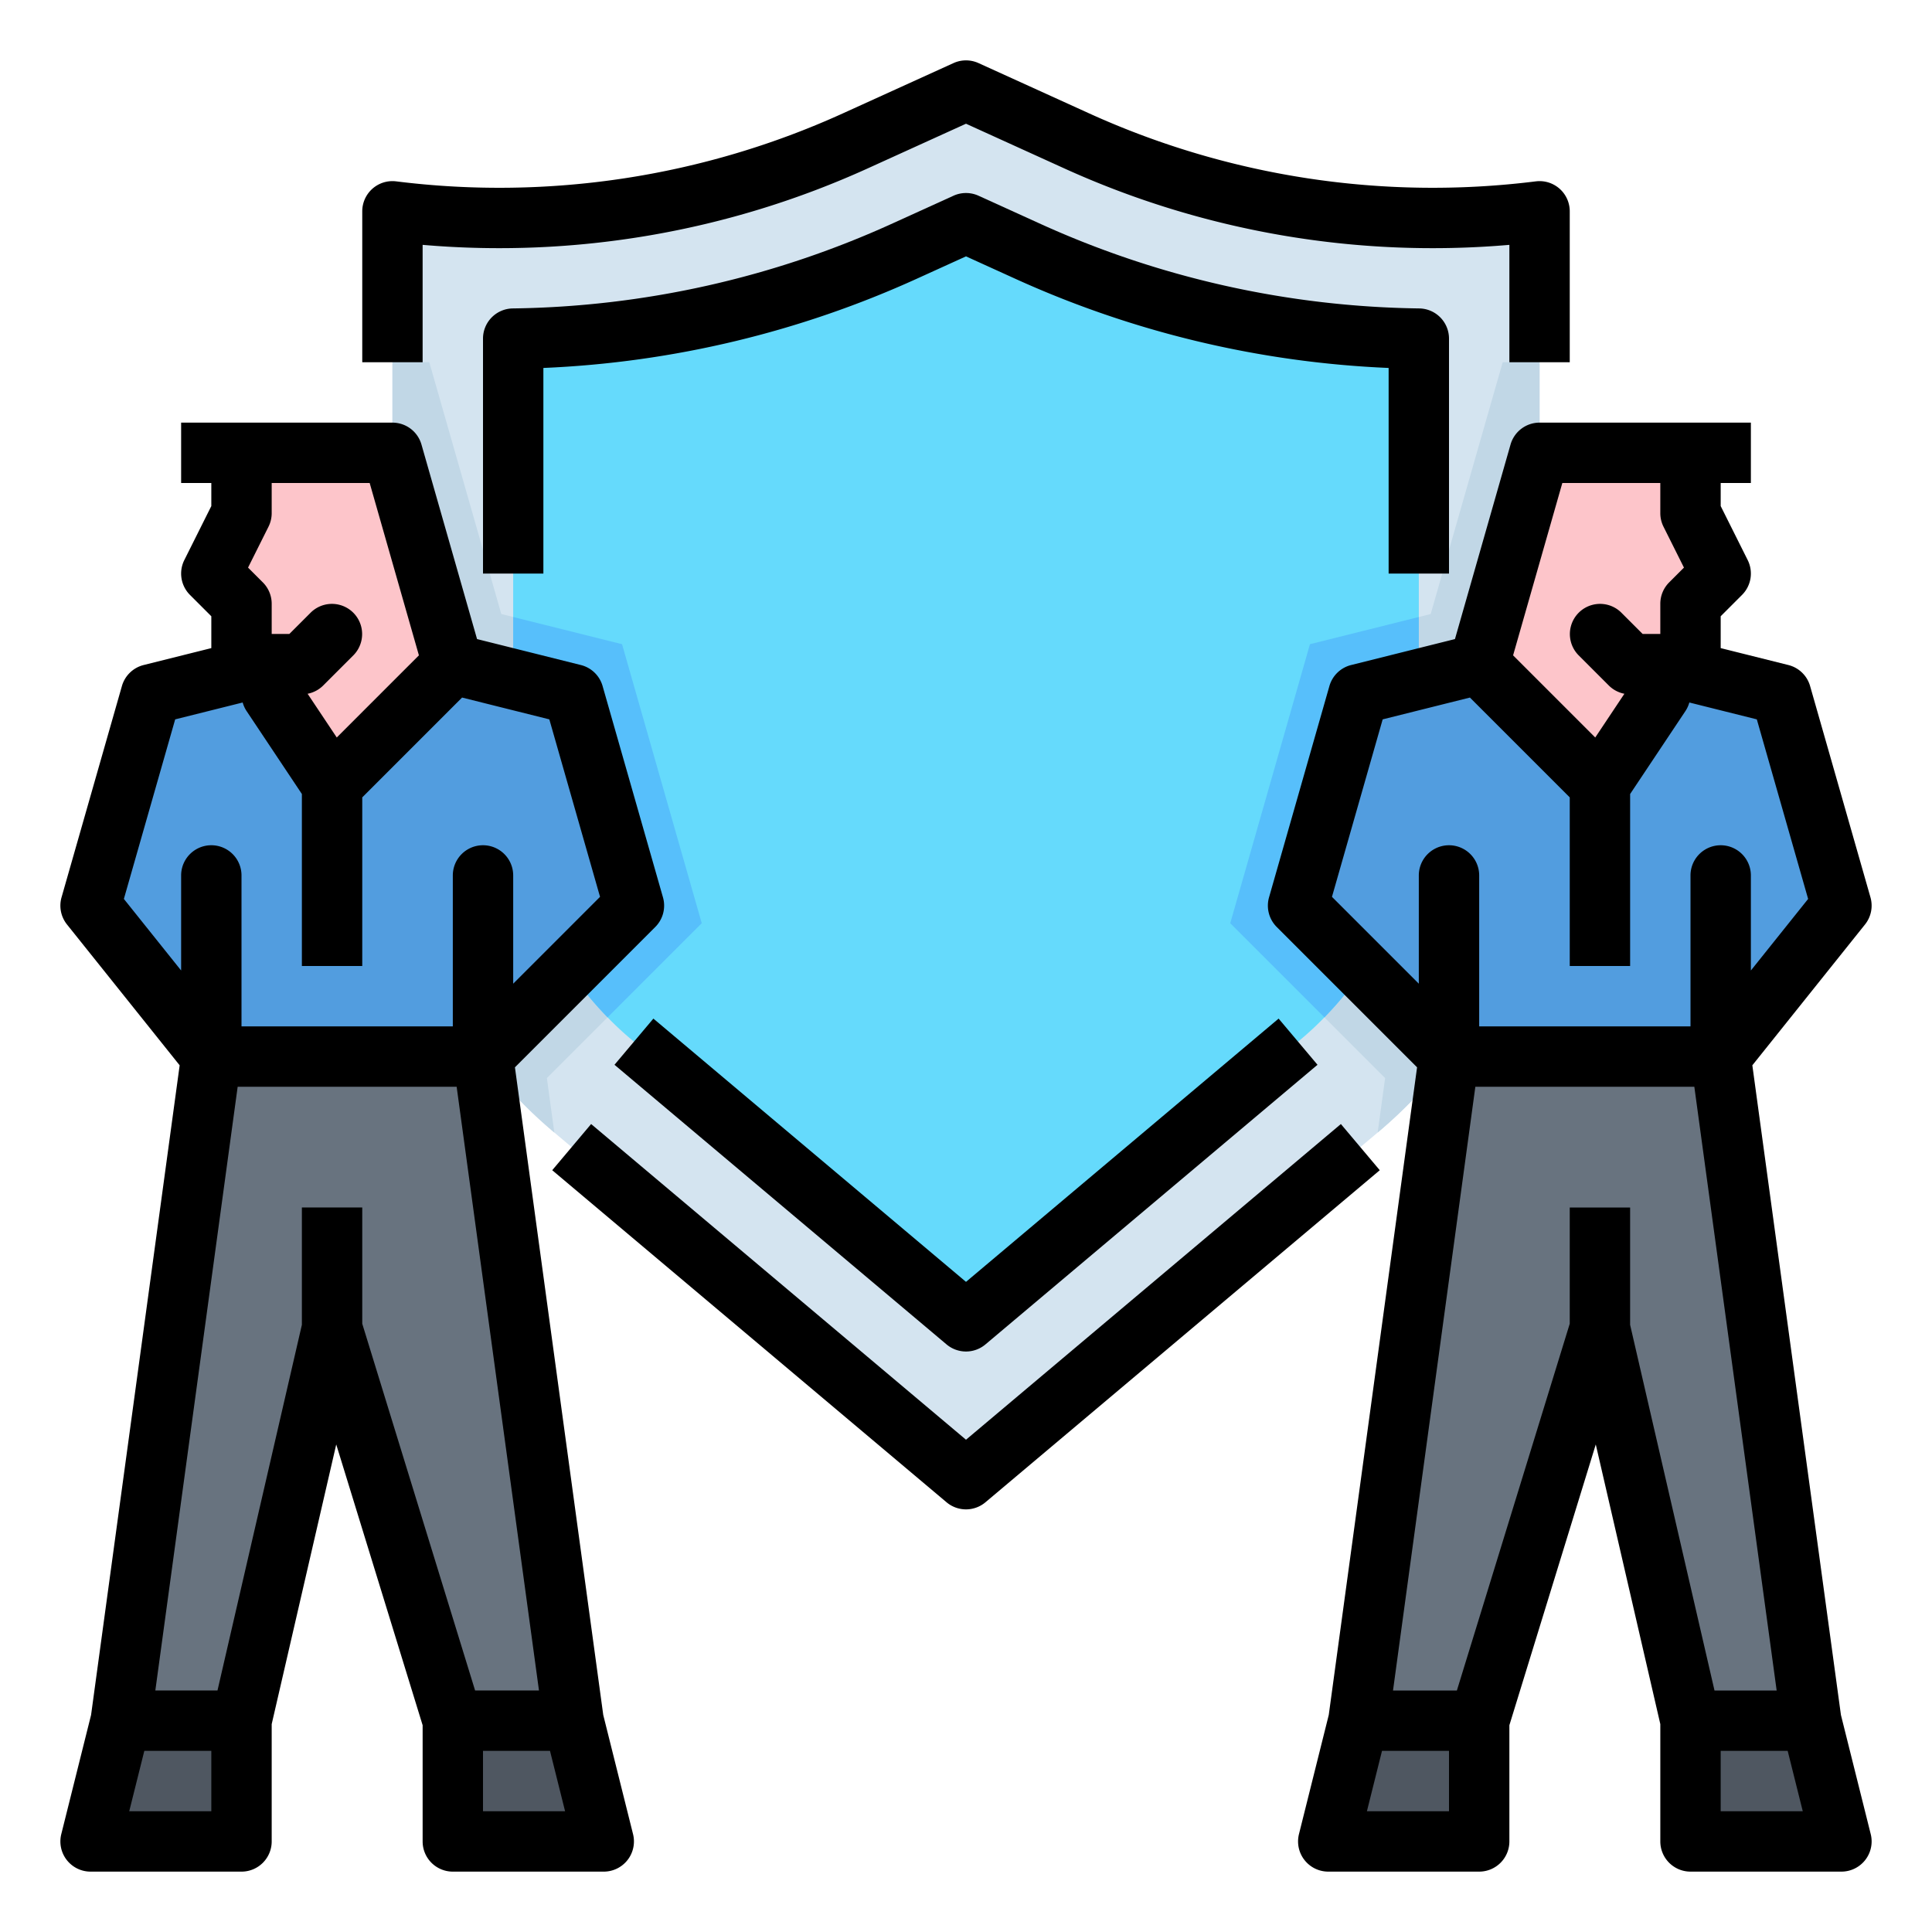
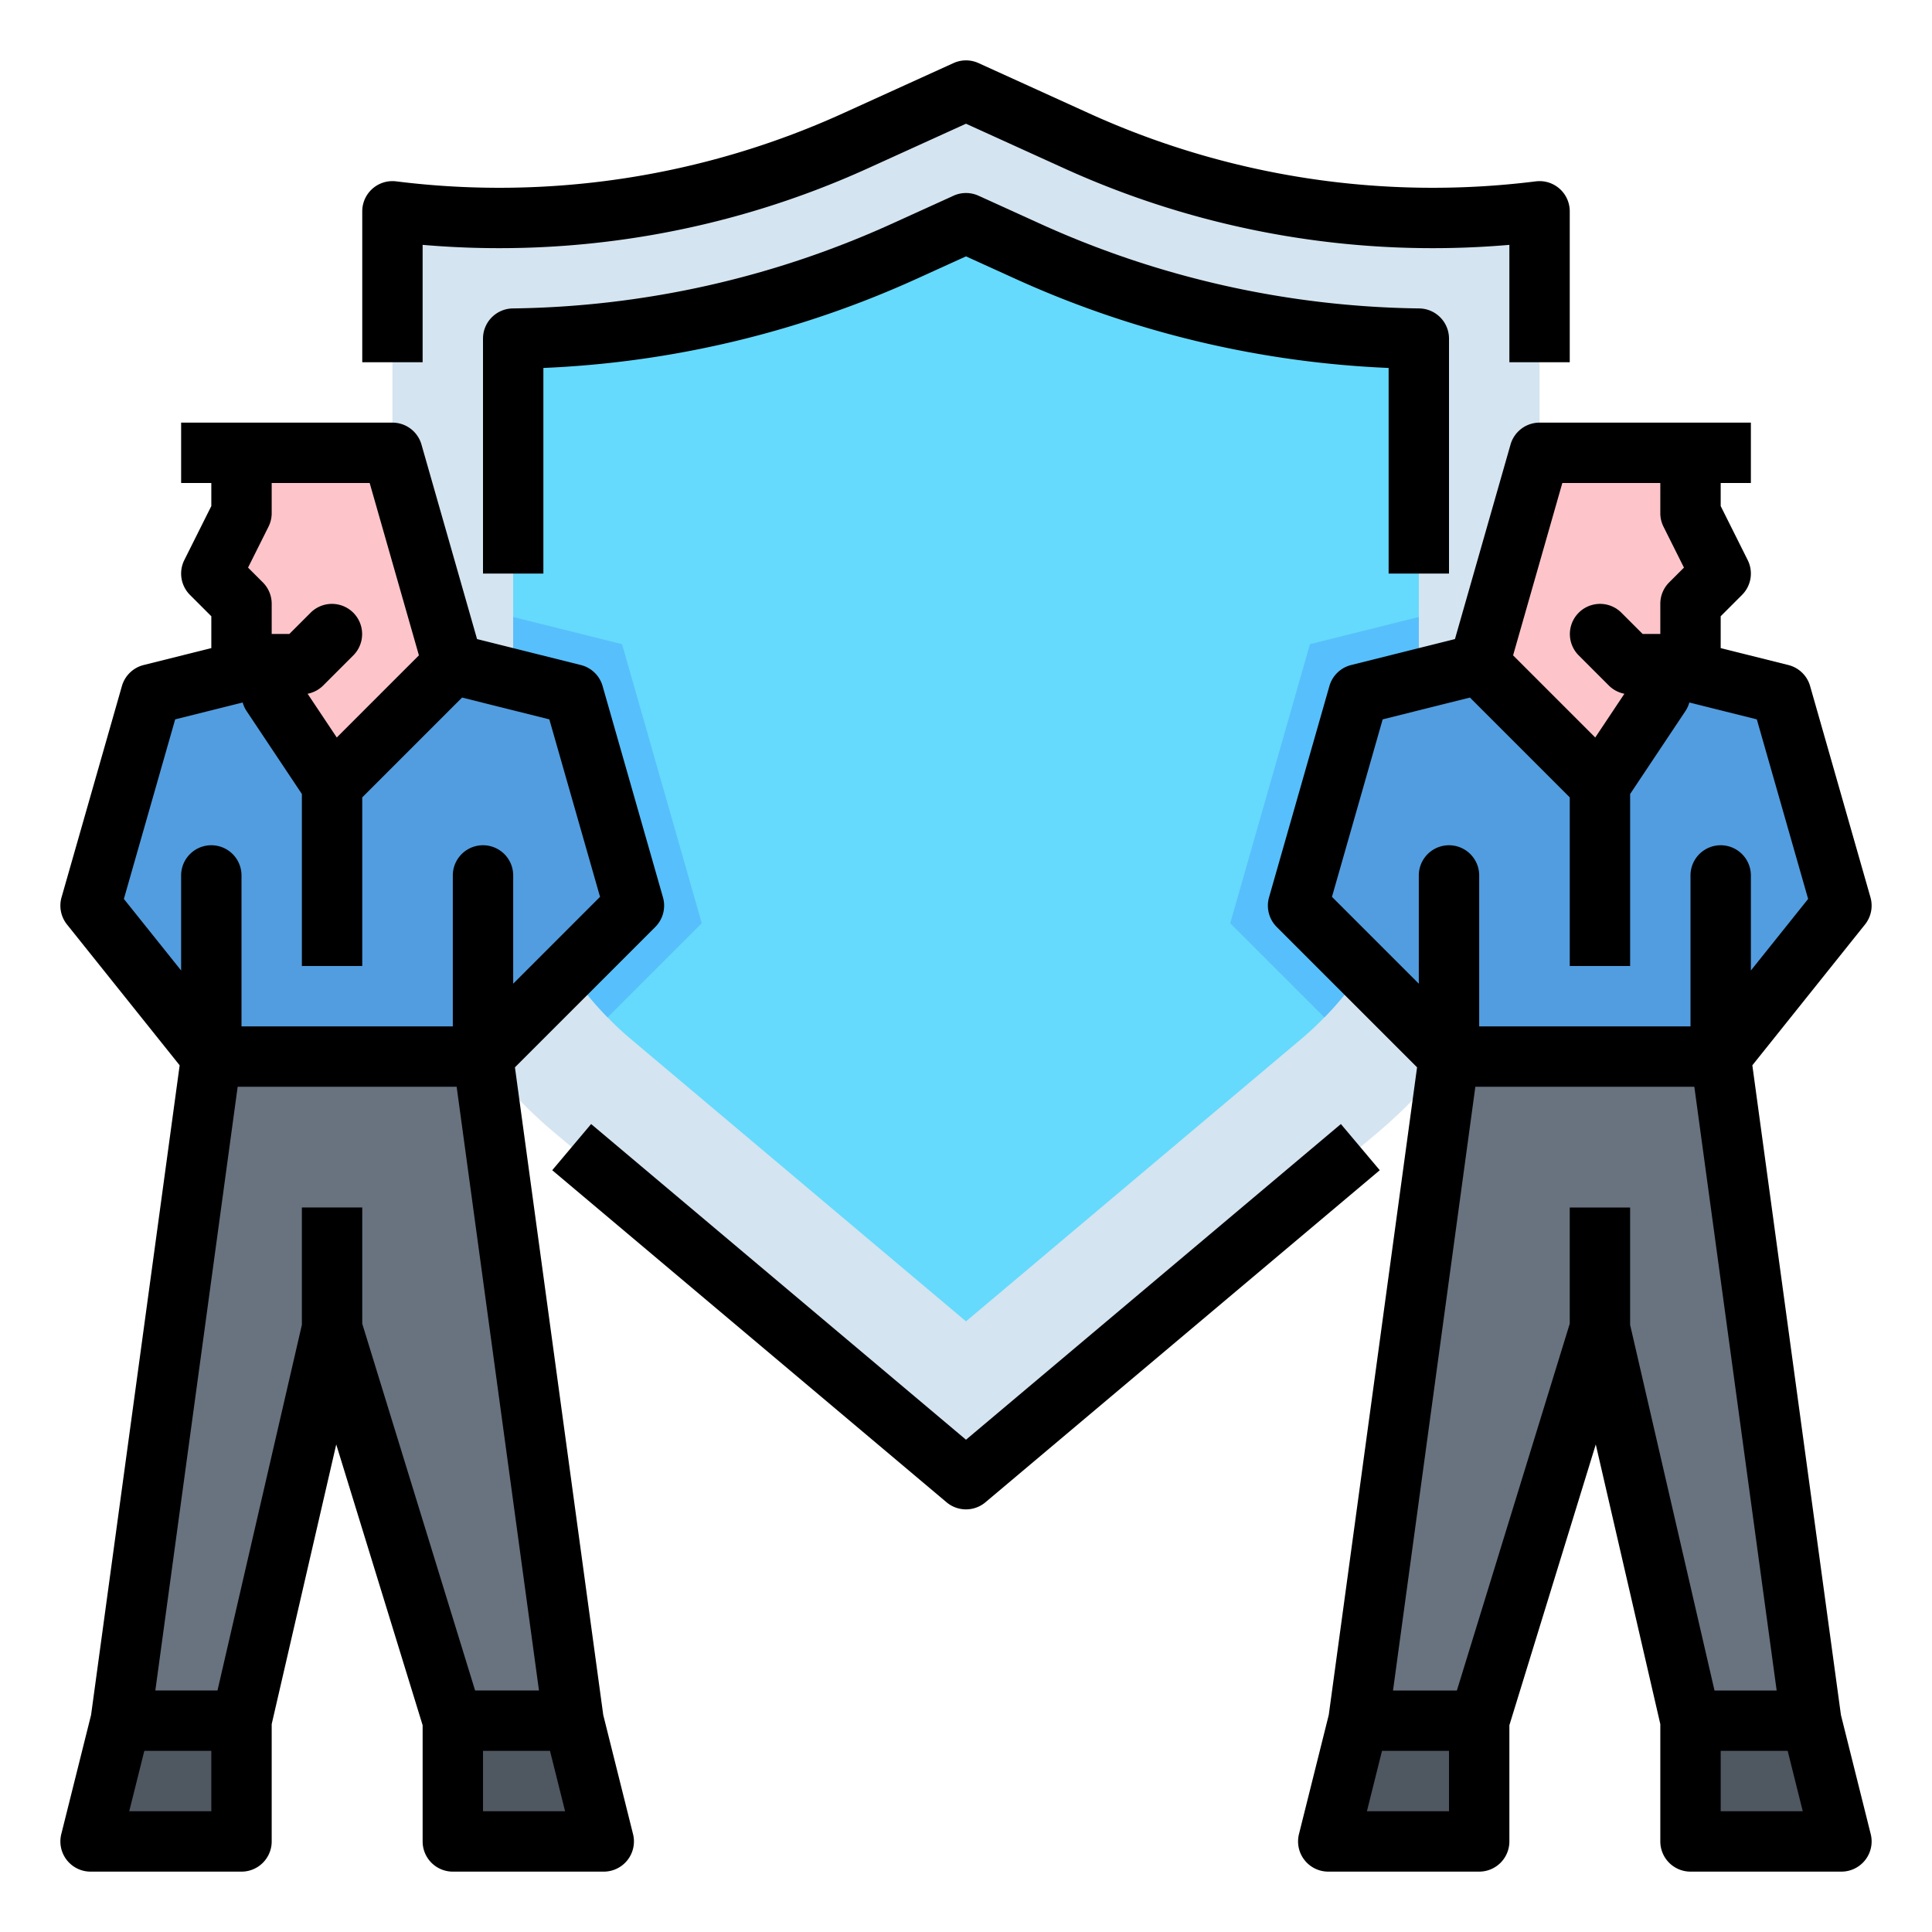
<svg xmlns="http://www.w3.org/2000/svg" height="512" viewBox="0 0 512 512" width="512">
  <g id="Fill_out_line" data-name="Fill out line">
    <path d="m408 56v152.17a120.012 120.012 0 0 1 -42.7 91.79l-.2.17-109.1 91.87-109.1-91.87-.2-.17a120.011 120.011 0 0 1 -42.7-91.79v-152.17a227.668 227.668 0 0 0 28.3 1.76 228.269 228.269 0 0 0 94.42-20.45l29.28-13.31 29.28 13.31a228.203 228.203 0 0 0 122.72 18.69z" fill="#d4e4f0" />
-     <path d="m408 96v112.17a120.012 120.012 0 0 1 -42.7 91.79l-.2.17 1.97-14.43-41.04-41.04 21.12-73.94 32-8 11.18-39.11 7.9-27.61z" fill="#c1d7e6" />
-     <path d="m144.93 285.7 1.97 14.43-.2-.17a120.011 120.011 0 0 1 -42.7-91.79v-112.17h9.77l7.9 27.6 11.18 39.12 32 8 21.12 73.94z" fill="#c1d7e6" />
    <path d="m376 89.74v118.43a87.658 87.658 0 0 1 -25.02 61.44 83.553 83.553 0 0 1 -6.3 5.87l-88.68 74.69-88.68-74.69a83.564 83.564 0 0 1 -6.3-5.87 87.658 87.658 0 0 1 -25.02-61.44v-118.43a258.235 258.235 0 0 0 103.96-23.3l16.04-7.29 16.04 7.29a258.234 258.234 0 0 0 103.96 23.3z" fill="#65dafc" />
    <path d="m376 163.51v44.66a87.658 87.658 0 0 1 -25.02 61.44l-24.95-24.95 21.12-73.94z" fill="#57bffb" />
    <path d="m185.97 244.66-24.95 24.95a87.658 87.658 0 0 1 -25.02-61.44v-44.66l28.85 7.21z" fill="#57bffb" />
    <path d="m168 240-40 40h-72l-32-40 16-56 32-8h48l32 8z" fill="#529ddf" />
    <path d="m56 152 8 8v16h8v8l5.33 8 10.67 16 32-32-16-56h-40v16z" fill="#fdc5ca" />
    <path d="m152 456h-32l-32-104-24 104h-32l24-176h72z" fill="#68737f" />
    <path d="m120 488h40l-8-32h-32z" fill="#4f5761" />
    <path d="m64 488h-40l8-32h32z" fill="#4f5761" />
    <path d="m344 240 40 40h72l32-40-16-56-32-8h-48l-32 8z" fill="#529ddf" />
    <path d="m456 152-8 8v16h-8v8l-5.33 8-10.67 16-32-32 16-56h40v16z" fill="#fdc5ca" />
    <path d="m360 456h32l32-104 24 104h32l-24-176h-72z" fill="#68737f" />
    <path d="m392 488h-40l8-32h32z" fill="#4f5761" />
    <path d="m448 488h40l-8-32h-32z" fill="#4f5761" />
    <path d="m355.347 297.881-99.347 83.66-99.347-83.66-10.307 12.238 104.5 88a8 8 0 0 0 10.307 0l104.5-88z" />
    <path d="m112 64.888a235.979 235.979 0 0 0 118.027-20.294l25.973-11.806 25.973 11.806a235.965 235.965 0 0 0 118.027 20.294v31.112h16v-40a8.001 8.001 0 0 0 -8.992-7.938 220.039 220.039 0 0 1 -118.414-18.034l-29.283-13.311a8.008 8.008 0 0 0 -6.621 0l-29.283 13.311a220.028 220.028 0 0 1 -118.414 18.034 8.001 8.001 0 0 0 -8.992 7.938v40h16z" />
-     <path d="m173.153 269.94-10.307 12.238 88 74.105a8 8 0 0 0 10.307 0l88-74.105-10.307-12.238-82.847 69.766z" />
    <path d="m384 152v-62.264a8 8 0 0 0 -7.889-7.999 250.452 250.452 0 0 1 -100.759-22.578l-16.041-7.292a8.008 8.008 0 0 0 -6.621 0l-16.041 7.292a250.452 250.452 0 0 1 -100.759 22.578 8 8 0 0 0 -7.889 7.999v62.264h16v-54.488a266.237 266.237 0 0 0 99.269-23.786l12.731-5.787 12.731 5.787a266.237 266.237 0 0 0 99.269 23.786v54.488z" />
    <path d="m495.761 486.06-7.894-31.575-23.477-172.167 29.857-37.32a8.004 8.004 0 0 0 1.445-7.196l-16-56a8 8 0 0 0 -5.752-5.562l-17.94-4.485v-8.441l5.657-5.656a8.001 8.001 0 0 0 1.499-9.235l-7.155-14.311v-6.111h8v-16h-56a8.001 8.001 0 0 0 -7.692 5.802l-14.731 51.558-27.517 6.879a8 8 0 0 0 -5.752 5.562l-16 56a8.002 8.002 0 0 0 2.036 7.855l37.194 37.193-23.405 171.634-7.894 31.575a8.001 8.001 0 0 0 7.761 9.94h40a8 8 0 0 0 8-8v-30.796l22.896-74.412 17.104 74.118v31.09a8 8 0 0 0 8 8h40a8.001 8.001 0 0 0 7.761-9.94zm-81.727-358.06h25.966v8a7.999 7.999 0 0 0 .845 3.578l5.421 10.842-3.923 3.923a8.001 8.001 0 0 0 -2.343 5.657v8h-4.687l-5.657-5.657a8 8 0 0 0 -11.313 11.314l8 8a8.003 8.003 0 0 0 4.139 2.197l-7.725 11.589-21.771-21.771zm-47.611 62.641 23.123-5.781 26.454 26.454v44.686h16v-45.578l14.656-21.984a7.988 7.988 0 0 0 1.034-2.269l17.887 4.472 13.596 47.587-15.173 18.966v-25.193a8 8 0 0 0 -16 0v40h-56v-40a8 8 0 0 0 -16 0v28.687l-23.015-23.015zm24.56 97.359h58.033l21.818 160h-16.471l-22.364-96.91v-31.09h-16v30.796l-29.909 97.204h-16.926zm-28.737 192 4-16h17.754v16zm93.754 0v-16h17.754l4 16z" />
    <path d="m159.868 454.485-23.405-171.634 37.194-37.193a8.002 8.002 0 0 0 2.036-7.855l-16-56a8 8 0 0 0 -5.752-5.562l-27.517-6.879-14.731-51.558a8.001 8.001 0 0 0 -7.692-5.802h-56v16h8v6.111l-7.155 14.311a8.001 8.001 0 0 0 1.499 9.235l5.657 5.656v8.441l-17.94 4.485a8 8 0 0 0 -5.752 5.562l-16 56a8.004 8.004 0 0 0 1.445 7.196l29.857 37.32-23.477 172.167-7.894 31.575a8.001 8.001 0 0 0 7.761 9.94h40a8 8 0 0 0 8-8v-31.09l17.104-74.118 22.896 74.412v30.796a8 8 0 0 0 8 8h40a8.001 8.001 0 0 0 7.761-9.94zm-88.712-314.907a7.999 7.999 0 0 0 .845-3.578v-8h25.966l13.049 45.672-21.771 21.771-7.725-11.589a8.003 8.003 0 0 0 4.139-2.197l8-8a8 8 0 0 0 -11.313-11.314l-5.657 5.657h-4.687v-8a8.001 8.001 0 0 0 -2.343-5.657l-3.923-3.923zm-24.732 51.062 17.887-4.472a7.984 7.984 0 0 0 1.034 2.269l14.656 21.984v45.578h16v-44.686l26.454-26.454 23.123 5.781 13.438 47.031-23.015 23.015v-28.687a8 8 0 0 0 -16 0v40h-56v-40a8 8 0 0 0 -16 0v25.193l-15.173-18.966zm16.56 97.359h58.033l21.818 160h-16.926l-29.909-97.204v-30.796h-16v31.09l-22.364 96.91h-16.471zm-28.737 192 4-16h17.754v16zm93.754 0v-16h17.754l4 16z" />
  </g>
</svg>